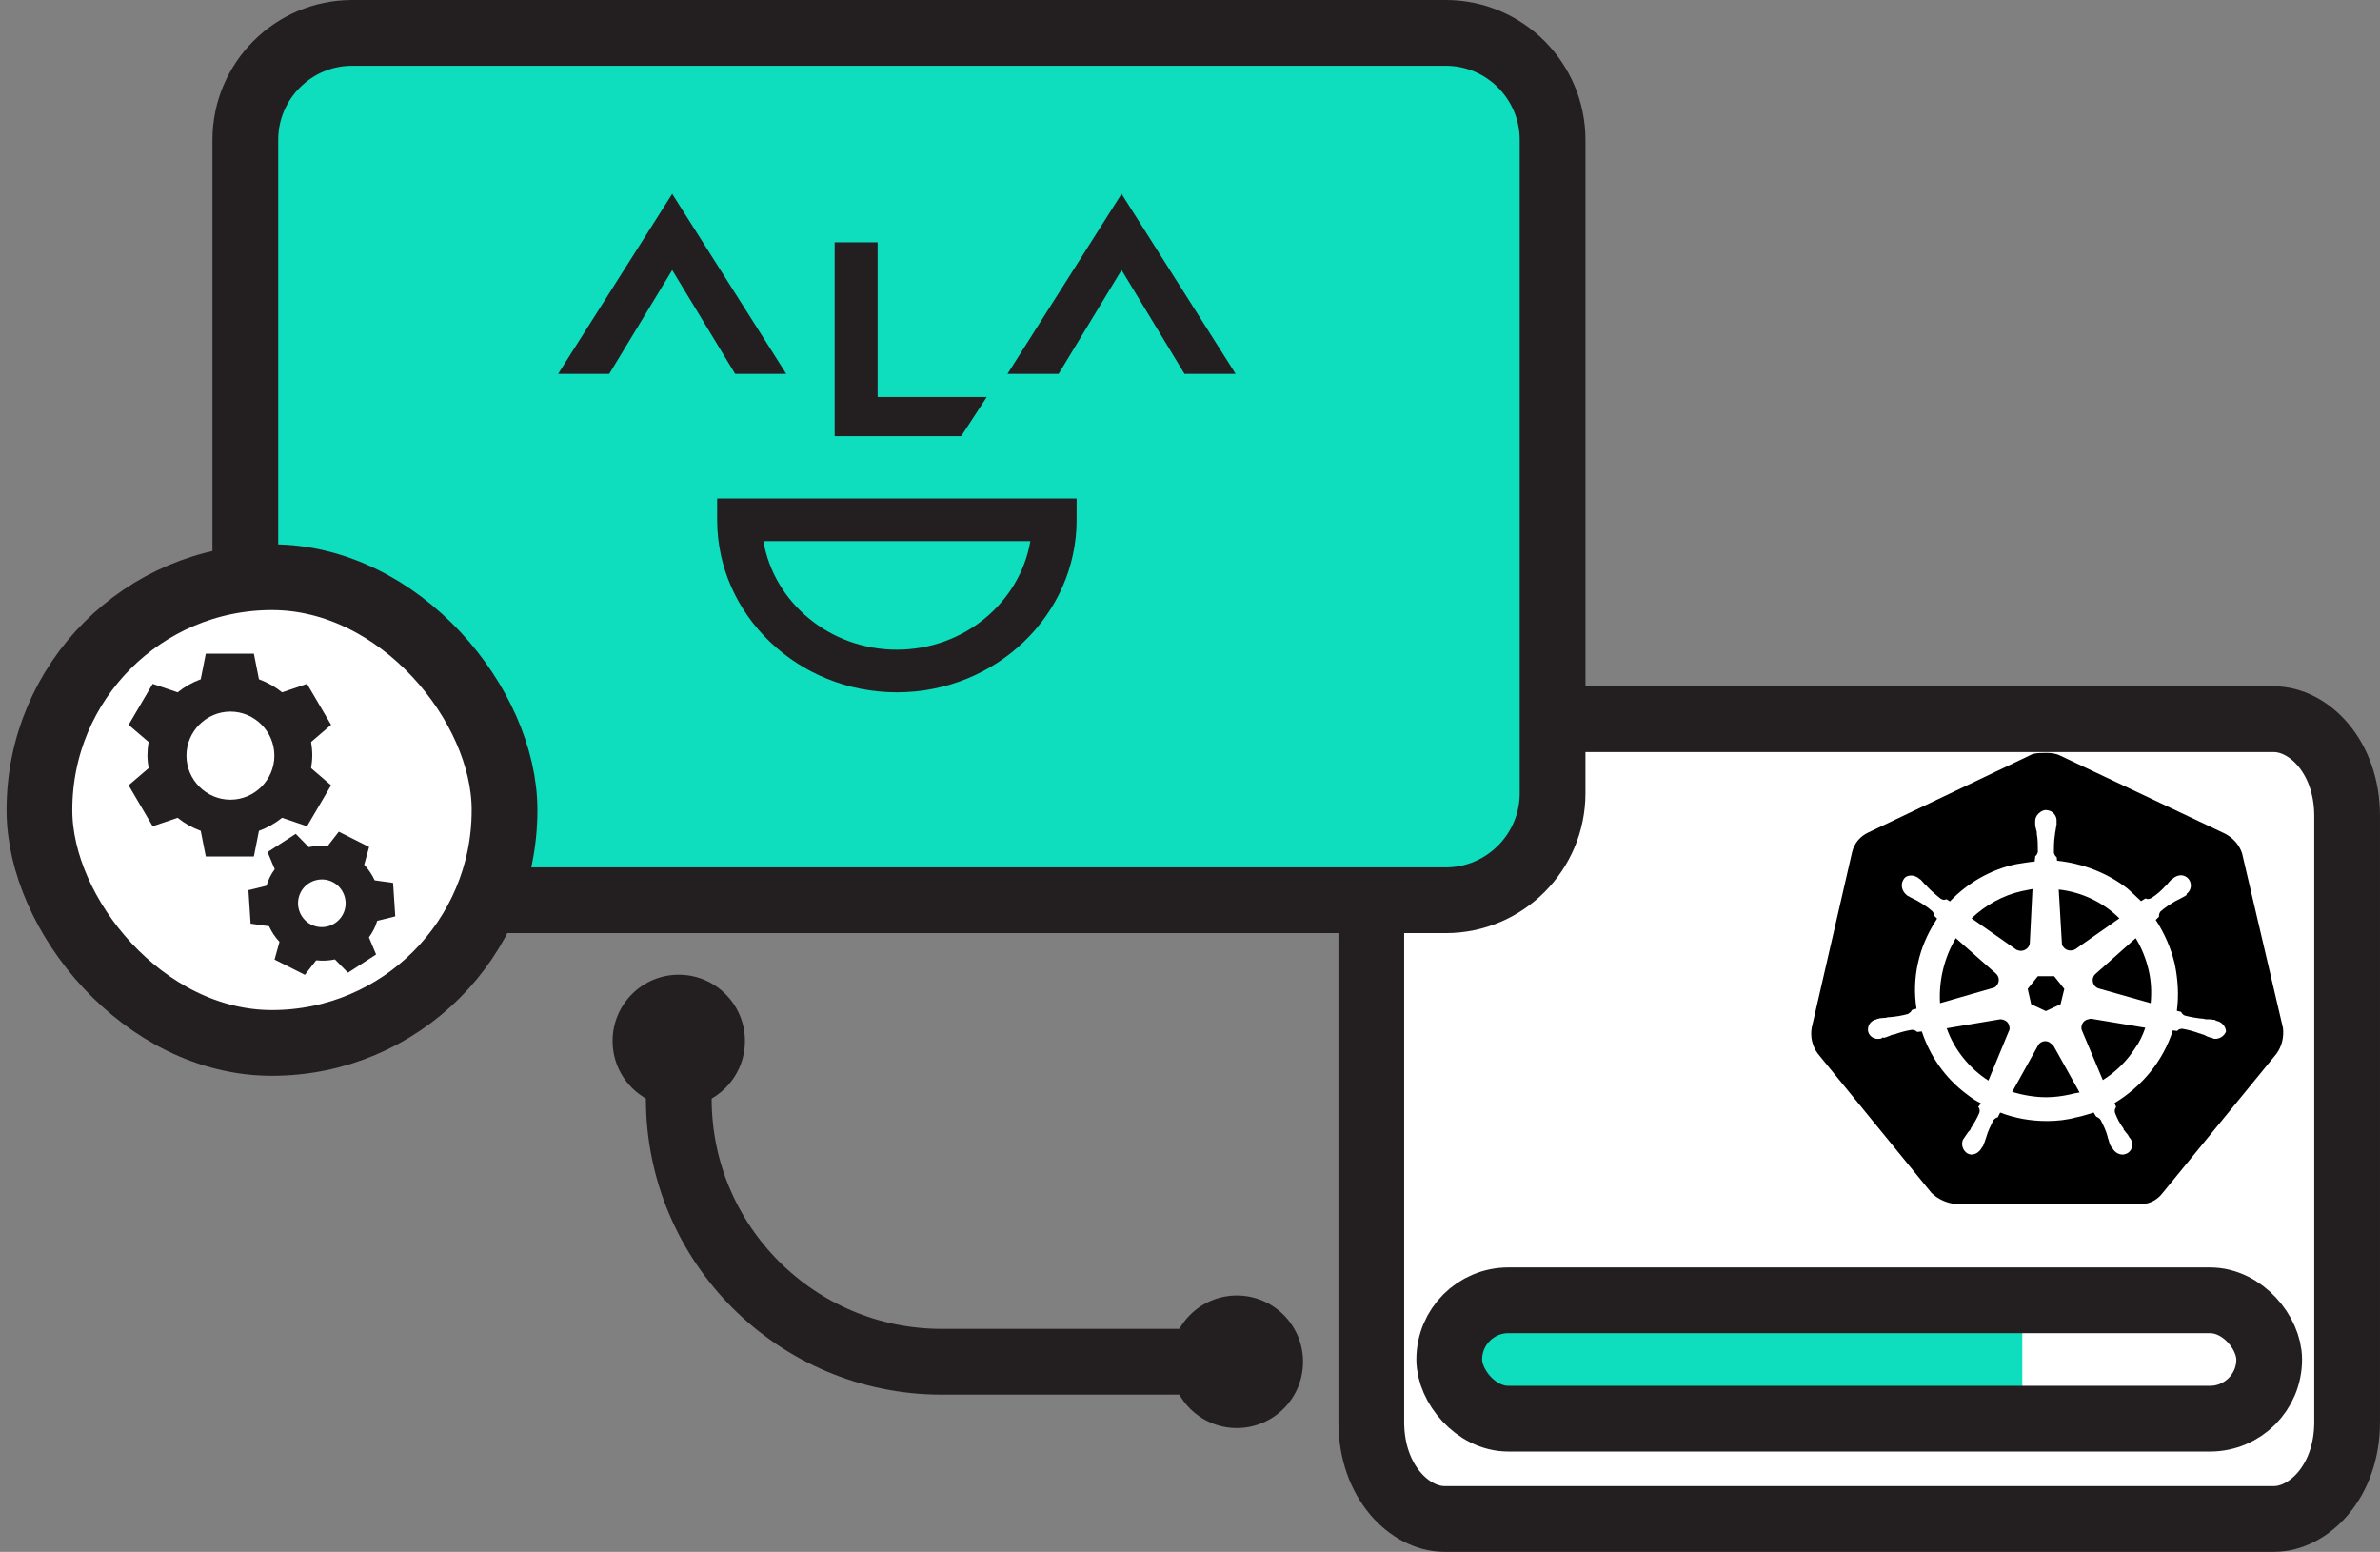
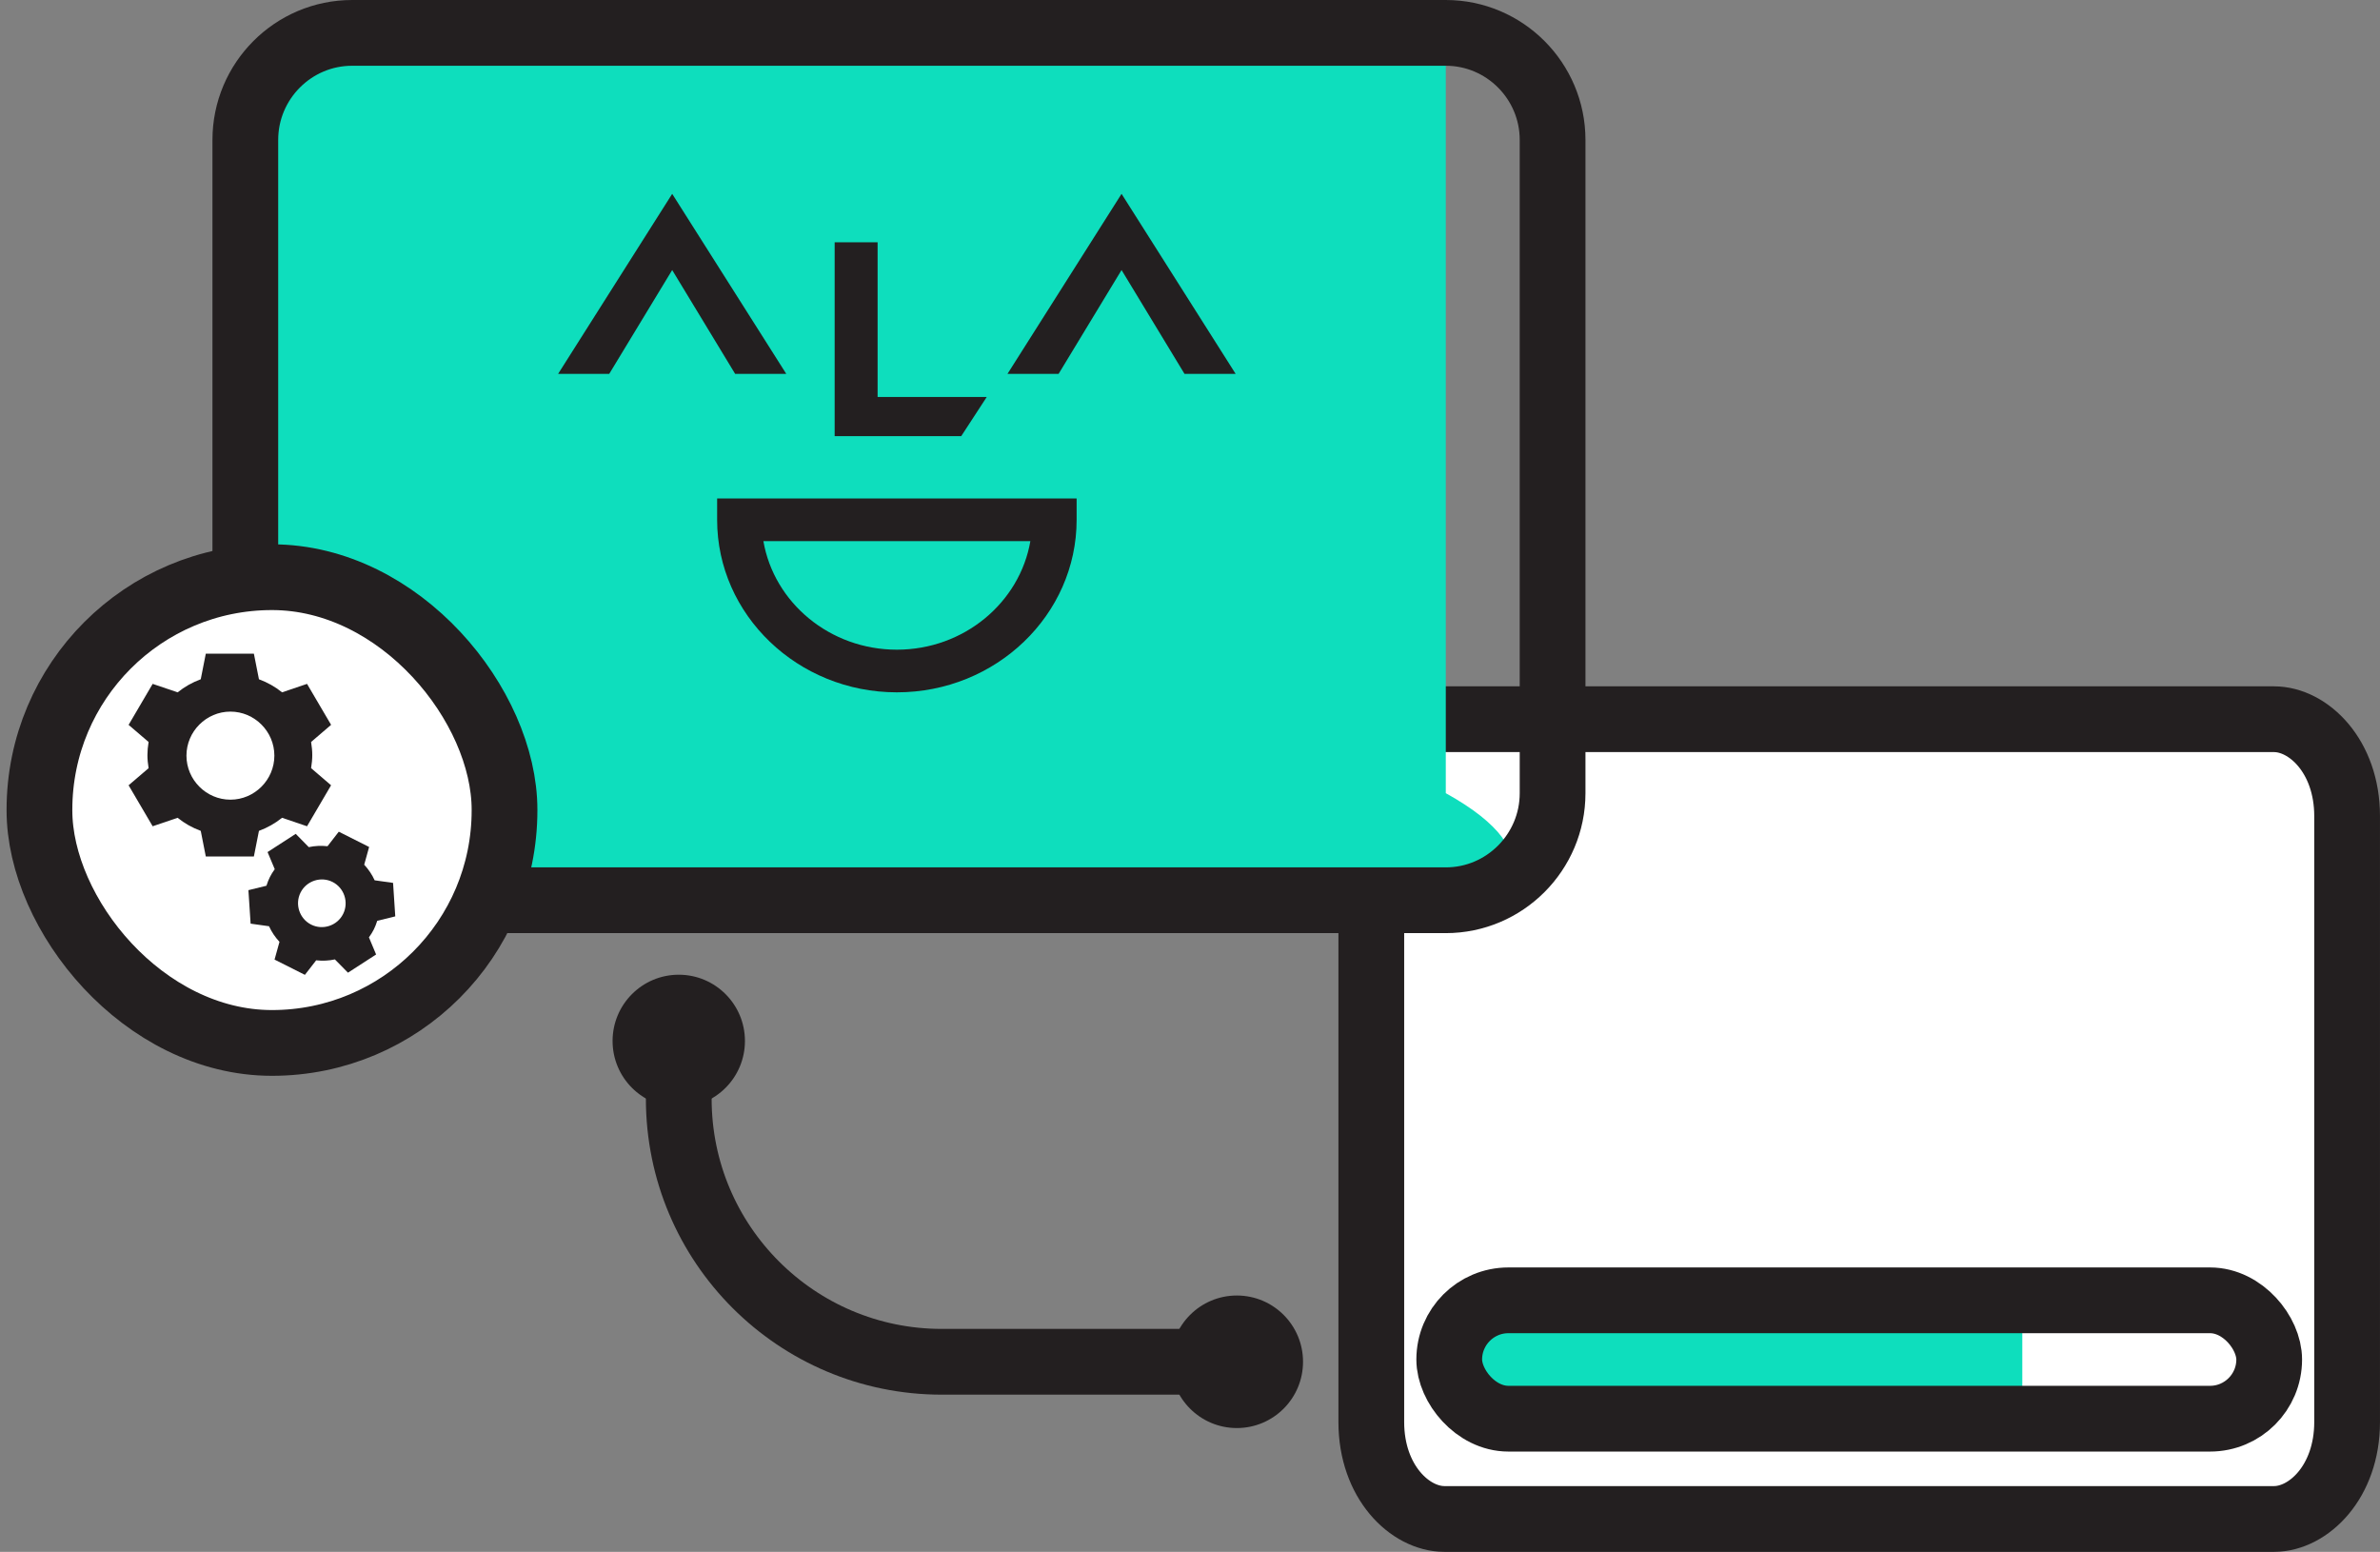
<svg xmlns="http://www.w3.org/2000/svg" width="181" height="118" viewBox="0 0 181 118" fill="none">
  <rect x="0" y="0" width="181" height="118" fill="#808080" stroke="none" />
  <path d="M51.62 79.3L51.62 83.548C51.62 94.594 60.574 103.548 71.62 103.548L95.264 103.548" stroke="#231F20" stroke-width="5" />
  <ellipse cx="51.62" cy="79.155" rx="5.033" ry="5.039" transform="rotate(-180 51.62 79.155)" fill="#231F20" />
  <path d="M109.846 115.5H172.941C175.553 115.5 178.499 112.689 178.499 108.13V62.056C178.499 57.498 175.554 54.688 172.941 54.688H109.846C107.233 54.688 104.288 57.498 104.288 62.056V108.13C104.288 112.689 107.234 115.5 109.846 115.5Z" fill="white" stroke="#231F20" stroke-width="5" />
  <g clip-path="url(#clip0_3378_11774)">
    <path d="M170.511 64.886C170.308 64.243 169.82 63.7 169.19 63.379L156.667 57.451C156.342 57.29 155.976 57.25 155.631 57.25C155.305 57.25 154.939 57.25 154.594 57.33L142.092 63.298C141.482 63.58 141.014 64.102 140.851 64.805L137.782 78.147C137.66 78.831 137.822 79.534 138.229 80.097L146.889 90.706C147.377 91.188 148.089 91.51 148.78 91.55H162.583C163.315 91.63 164.026 91.309 164.474 90.706L173.134 80.117C173.54 79.554 173.703 78.851 173.622 78.168L170.511 64.886Z" fill="black" />
    <path d="M168.58 77.625C168.539 77.625 168.499 77.625 168.499 77.585C168.499 77.545 168.417 77.545 168.336 77.545C168.173 77.504 168.011 77.504 167.848 77.504C167.767 77.504 167.685 77.504 167.604 77.464H167.563C167.116 77.424 166.628 77.344 166.161 77.223C166.039 77.183 165.917 77.062 165.876 76.942C165.876 76.942 165.917 76.942 165.876 76.942L165.551 76.862C165.714 75.676 165.632 74.47 165.388 73.285C165.104 72.099 164.616 70.974 163.945 69.949L164.189 69.708V69.668C164.189 69.547 164.23 69.387 164.311 69.306C164.677 68.985 165.043 68.744 165.47 68.502C165.551 68.462 165.632 68.422 165.714 68.382C165.876 68.302 165.998 68.221 166.161 68.141C166.201 68.101 166.242 68.101 166.283 68.06C166.323 68.02 166.283 68.02 166.283 67.98C166.649 67.699 166.73 67.216 166.445 66.835C166.323 66.674 166.079 66.553 165.876 66.553C165.673 66.553 165.47 66.634 165.307 66.754L165.266 66.794C165.226 66.835 165.185 66.875 165.144 66.875C165.022 66.995 164.9 67.116 164.819 67.237C164.778 67.317 164.697 67.357 164.656 67.397C164.372 67.719 164.006 68.04 163.62 68.281C163.538 68.322 163.457 68.362 163.376 68.362C163.335 68.362 163.254 68.362 163.213 68.322H163.152L162.827 68.522C162.502 68.201 162.136 67.879 161.79 67.558C160.265 66.373 158.375 65.649 156.444 65.448L156.403 65.127V65.167C156.281 65.087 156.24 64.966 156.2 64.845C156.2 64.403 156.2 63.961 156.281 63.459V63.419C156.281 63.338 156.322 63.258 156.322 63.178C156.362 63.017 156.362 62.856 156.403 62.695V62.454C156.444 62.052 156.118 61.651 155.712 61.61C155.488 61.55 155.224 61.671 155.021 61.871C154.858 62.032 154.777 62.233 154.777 62.434V62.635C154.777 62.796 154.817 62.957 154.858 63.117C154.899 63.198 154.899 63.278 154.899 63.358V63.399C154.98 63.841 154.98 64.283 154.98 64.785C154.939 64.906 154.899 65.026 154.777 65.107V65.187L154.736 65.508C154.289 65.549 153.841 65.629 153.333 65.709C151.402 66.111 149.633 67.136 148.292 68.543L148.048 68.382H148.007C147.966 68.382 147.926 68.422 147.844 68.422C147.763 68.422 147.682 68.382 147.6 68.342C147.235 68.06 146.869 67.739 146.564 67.417C146.523 67.337 146.442 67.297 146.401 67.257C146.279 67.136 146.198 67.016 146.076 66.895C146.035 66.855 145.994 66.855 145.954 66.815C145.913 66.774 145.913 66.774 145.913 66.774C145.751 66.654 145.547 66.573 145.344 66.573C145.1 66.573 144.897 66.654 144.775 66.855C144.531 67.216 144.612 67.699 144.937 68C144.978 68 144.978 68.04 144.978 68.04C144.978 68.04 145.059 68.121 145.1 68.121C145.222 68.201 145.385 68.281 145.547 68.362C145.629 68.402 145.71 68.442 145.791 68.482C146.198 68.724 146.604 68.965 146.95 69.286C147.031 69.367 147.113 69.527 147.072 69.648V69.608L147.316 69.849C147.275 69.929 147.235 69.969 147.194 70.05C145.913 72.039 145.385 74.39 145.751 76.701L145.425 76.781C145.425 76.821 145.385 76.821 145.385 76.821C145.344 76.942 145.222 77.022 145.1 77.103C144.653 77.223 144.206 77.303 143.697 77.344C143.616 77.344 143.535 77.344 143.453 77.384C143.291 77.384 143.128 77.424 142.965 77.424C142.925 77.424 142.884 77.464 142.803 77.464C142.762 77.464 142.762 77.464 142.722 77.504C142.274 77.585 141.99 77.987 142.071 78.429C142.152 78.79 142.518 79.032 142.884 78.991C142.965 78.991 143.006 78.991 143.087 78.951C143.128 78.951 143.128 78.951 143.128 78.911C143.128 78.871 143.25 78.911 143.291 78.911C143.453 78.871 143.616 78.79 143.738 78.75C143.819 78.71 143.901 78.67 143.982 78.67H144.023C144.47 78.509 144.876 78.389 145.385 78.308H145.425C145.547 78.308 145.669 78.348 145.751 78.429C145.791 78.429 145.791 78.469 145.791 78.469L146.157 78.429C146.767 80.297 147.926 81.965 149.532 83.171C149.898 83.452 150.223 83.693 150.65 83.894L150.446 84.176C150.446 84.216 150.487 84.216 150.487 84.216C150.568 84.336 150.568 84.497 150.528 84.618C150.365 85.019 150.121 85.421 149.877 85.803V85.843C149.837 85.924 149.796 85.964 149.715 86.044C149.633 86.125 149.552 86.285 149.43 86.446C149.389 86.486 149.389 86.527 149.349 86.567C149.349 86.567 149.349 86.607 149.308 86.607C149.105 87.009 149.267 87.491 149.633 87.712C149.715 87.752 149.837 87.793 149.918 87.793C150.243 87.793 150.528 87.591 150.69 87.31C150.69 87.31 150.69 87.27 150.731 87.27C150.731 87.23 150.772 87.19 150.812 87.15C150.853 86.989 150.934 86.868 150.975 86.707L151.056 86.466C151.178 86.024 151.382 85.622 151.585 85.2C151.666 85.08 151.788 84.999 151.91 84.959C151.951 84.959 151.951 84.959 151.951 84.919L152.113 84.598C153.272 85.04 154.451 85.241 155.691 85.241C156.423 85.241 157.175 85.16 157.907 84.959C158.354 84.879 158.802 84.718 159.229 84.598L159.391 84.879C159.432 84.879 159.432 84.879 159.432 84.919C159.554 84.959 159.676 85.04 159.757 85.16C159.96 85.562 160.164 85.964 160.286 86.426V86.466L160.367 86.707C160.408 86.868 160.448 87.029 160.53 87.15C160.57 87.19 160.57 87.23 160.611 87.27C160.611 87.27 160.611 87.31 160.652 87.31C160.814 87.591 161.099 87.793 161.424 87.793C161.546 87.793 161.627 87.752 161.749 87.712C161.912 87.632 162.075 87.471 162.115 87.27C162.156 87.069 162.156 86.868 162.075 86.667C162.075 86.627 162.034 86.627 162.034 86.627C162.034 86.587 161.993 86.547 161.953 86.507C161.871 86.346 161.79 86.225 161.668 86.105C161.627 86.024 161.587 85.984 161.505 85.904V85.823C161.221 85.462 161.018 85.06 160.855 84.638C160.814 84.517 160.814 84.356 160.896 84.236C160.896 84.196 160.936 84.196 160.936 84.196L160.814 83.874C162.908 82.608 164.514 80.659 165.246 78.348L165.571 78.389C165.612 78.389 165.612 78.348 165.612 78.348C165.693 78.268 165.815 78.228 165.937 78.228H165.978C166.425 78.308 166.872 78.429 167.299 78.59H167.34C167.421 78.63 167.502 78.67 167.584 78.67C167.746 78.75 167.868 78.831 168.031 78.871C168.072 78.871 168.112 78.911 168.194 78.911C168.234 78.911 168.234 78.911 168.275 78.951C168.356 78.991 168.397 78.991 168.478 78.991C168.844 78.991 169.169 78.75 169.291 78.429C169.271 78.027 168.946 77.705 168.58 77.625ZM156.708 76.359L155.59 76.882L154.472 76.359L154.207 75.194L154.98 74.229H156.22L156.992 75.194L156.708 76.359ZM163.396 73.727C163.599 74.571 163.64 75.435 163.559 76.279L159.656 75.174C159.29 75.093 159.086 74.731 159.168 74.37C159.208 74.249 159.249 74.169 159.33 74.088L162.42 71.336C162.867 72.059 163.193 72.883 163.396 73.727ZM161.18 69.829L157.826 72.18C157.541 72.34 157.135 72.3 156.931 72.019C156.85 71.939 156.809 71.858 156.809 71.737L156.566 67.638C158.354 67.839 159.96 68.623 161.18 69.829ZM153.76 67.759L154.573 67.598L154.37 71.657C154.37 72.019 154.045 72.3 153.679 72.3C153.557 72.3 153.476 72.26 153.354 72.22L149.938 69.829C150.995 68.824 152.317 68.081 153.76 67.759ZM148.739 71.336L151.768 74.008C152.052 74.249 152.093 74.651 151.849 74.933C151.768 75.053 151.687 75.093 151.524 75.133L147.539 76.279C147.438 74.591 147.844 72.843 148.739 71.336ZM148.048 78.188L152.113 77.504C152.439 77.504 152.764 77.705 152.805 78.027C152.845 78.147 152.845 78.308 152.764 78.429L151.219 82.166C149.776 81.242 148.617 79.815 148.048 78.188ZM157.379 83.231C156.809 83.352 156.22 83.432 155.61 83.432C154.756 83.432 153.841 83.271 153.028 83.03L155.041 79.413C155.244 79.172 155.569 79.092 155.854 79.253C155.976 79.333 156.057 79.413 156.179 79.534L158.151 83.07C157.907 83.111 157.663 83.151 157.379 83.231ZM162.38 79.695C161.77 80.659 160.896 81.523 159.92 82.126L158.314 78.308C158.232 77.987 158.395 77.665 158.68 77.545C158.802 77.504 158.924 77.464 159.046 77.464L163.152 78.147C162.949 78.73 162.705 79.253 162.38 79.695Z" fill="white" />
  </g>
  <path d="M110.215 103.375C110.215 100.89 112.23 98.875 114.715 98.875H153.797V107.875H114.715C112.23 107.875 110.215 105.86 110.215 103.375Z" fill="#0EDEBD" />
  <rect x="110.215" y="98.875" width="62.358" height="9" rx="4.5" stroke="#231F20" stroke-width="5" />
-   <path d="M109.953 68.847H26.779C22.073 68.847 18.26 65.026 18.26 60.313V10.639C18.26 5.926 22.073 2.106 26.779 2.106H109.953C114.658 2.106 118.473 5.926 118.473 10.639V60.313C118.473 65.026 114.658 68.847 109.953 68.847Z" fill="#0EDEBD" />
+   <path d="M109.953 68.847H26.779C22.073 68.847 18.26 65.026 18.26 60.313V10.639C18.26 5.926 22.073 2.106 26.779 2.106H109.953V60.313C118.473 65.026 114.658 68.847 109.953 68.847Z" fill="#0EDEBD" />
  <path d="M26.779 68.454H109.953C114.425 68.454 118.075 64.803 118.075 60.313V10.639C118.075 6.15 114.425 2.5 109.953 2.5H26.779C22.306 2.5 18.657 6.15 18.657 10.639V60.313C18.657 64.804 22.307 68.454 26.779 68.454Z" stroke="#231F20" stroke-width="5" />
  <path d="M59.796 28.428L51.12 14.74L42.445 28.428H46.332L51.12 20.533L55.908 28.428H59.796Z" fill="#231F20" />
  <path d="M93.971 28.428L85.295 14.74L76.62 28.428H80.507L85.295 20.533L90.082 28.428H93.971Z" fill="#231F20" />
  <path d="M66.742 30.186V18.425H63.476V33.165H73.101L75.043 30.186H66.742Z" fill="#231F20" />
  <path d="M58.056 41.146C58.864 45.824 63.109 49.401 68.208 49.401C73.307 49.401 77.552 45.824 78.36 41.146H58.056ZM68.208 52.644C60.671 52.644 54.538 46.759 54.538 39.525V37.903H81.878V39.525C81.878 46.759 75.745 52.644 68.208 52.644Z" fill="#231F20" />
  <ellipse cx="94.063" cy="103.548" rx="5.033" ry="5.039" transform="rotate(-180 94.063 103.548)" fill="#231F20" />
  <rect x="3" y="43.889" width="35.369" height="35.414" rx="17.684" fill="white" stroke="#231F20" stroke-width="5" />
  <path d="M15.267 51.65L15.651 49.704H19.308L19.693 51.65C20.338 51.889 20.933 52.223 21.452 52.644L23.35 52.001L25.18 55.116L23.659 56.419V56.42C23.717 56.773 23.748 57.1 23.748 57.414C23.748 57.729 23.717 58.056 23.659 58.409L25.178 59.712L23.35 62.828L21.451 62.183C20.931 62.603 20.339 62.938 19.693 63.178L19.308 65.124H15.651L15.267 63.178C14.621 62.939 14.027 62.605 13.507 62.184L11.61 62.828L9.78 59.712L11.301 58.411V58.409C11.243 58.056 11.212 57.729 11.212 57.414C11.212 57.099 11.242 56.772 11.301 56.419L9.78 55.118L11.61 52.001L13.509 52.645C14.028 52.225 14.621 51.889 15.267 51.65Z" fill="#231F20" />
  <path d="M14.18 57.458C14.18 55.62 15.687 54.11 17.523 54.11C19.359 54.11 20.866 55.62 20.866 57.458C20.866 59.296 19.359 60.806 17.523 60.806C15.687 60.806 14.18 59.296 14.18 57.458Z" fill="white" />
  <path d="M24.907 64.346L25.765 63.241L28.072 64.403L27.698 65.751C28.029 66.108 28.298 66.507 28.492 66.937L29.893 67.134L30.06 69.68L28.688 70.018L28.688 70.019C28.613 70.26 28.528 70.476 28.429 70.674C28.329 70.873 28.206 71.07 28.057 71.274L28.603 72.578L26.463 73.962L25.469 72.952C25.008 73.052 24.529 73.075 24.045 73.021L23.187 74.126L20.88 72.965L21.255 71.616C20.923 71.259 20.654 70.86 20.46 70.43L19.059 70.233L18.892 67.687L20.264 67.35L20.264 67.349C20.34 67.107 20.424 66.891 20.524 66.693C20.623 66.494 20.746 66.297 20.895 66.093L20.348 64.79L22.49 63.405L23.483 64.415C23.944 64.315 24.424 64.292 24.907 64.346Z" fill="#231F20" />
  <path d="M22.857 67.869C23.304 66.979 24.401 66.616 25.29 67.063C26.179 67.511 26.541 68.609 26.094 69.499C25.647 70.389 24.55 70.752 23.662 70.305C22.773 69.857 22.41 68.759 22.857 67.869Z" fill="white" />
  <defs>
    <clipPath id="clip0_3378_11774">
-       <rect width="35.954" height="34.312" fill="white" transform="translate(137.742 57.25)" />
-     </clipPath>
+       </clipPath>
  </defs>
</svg>